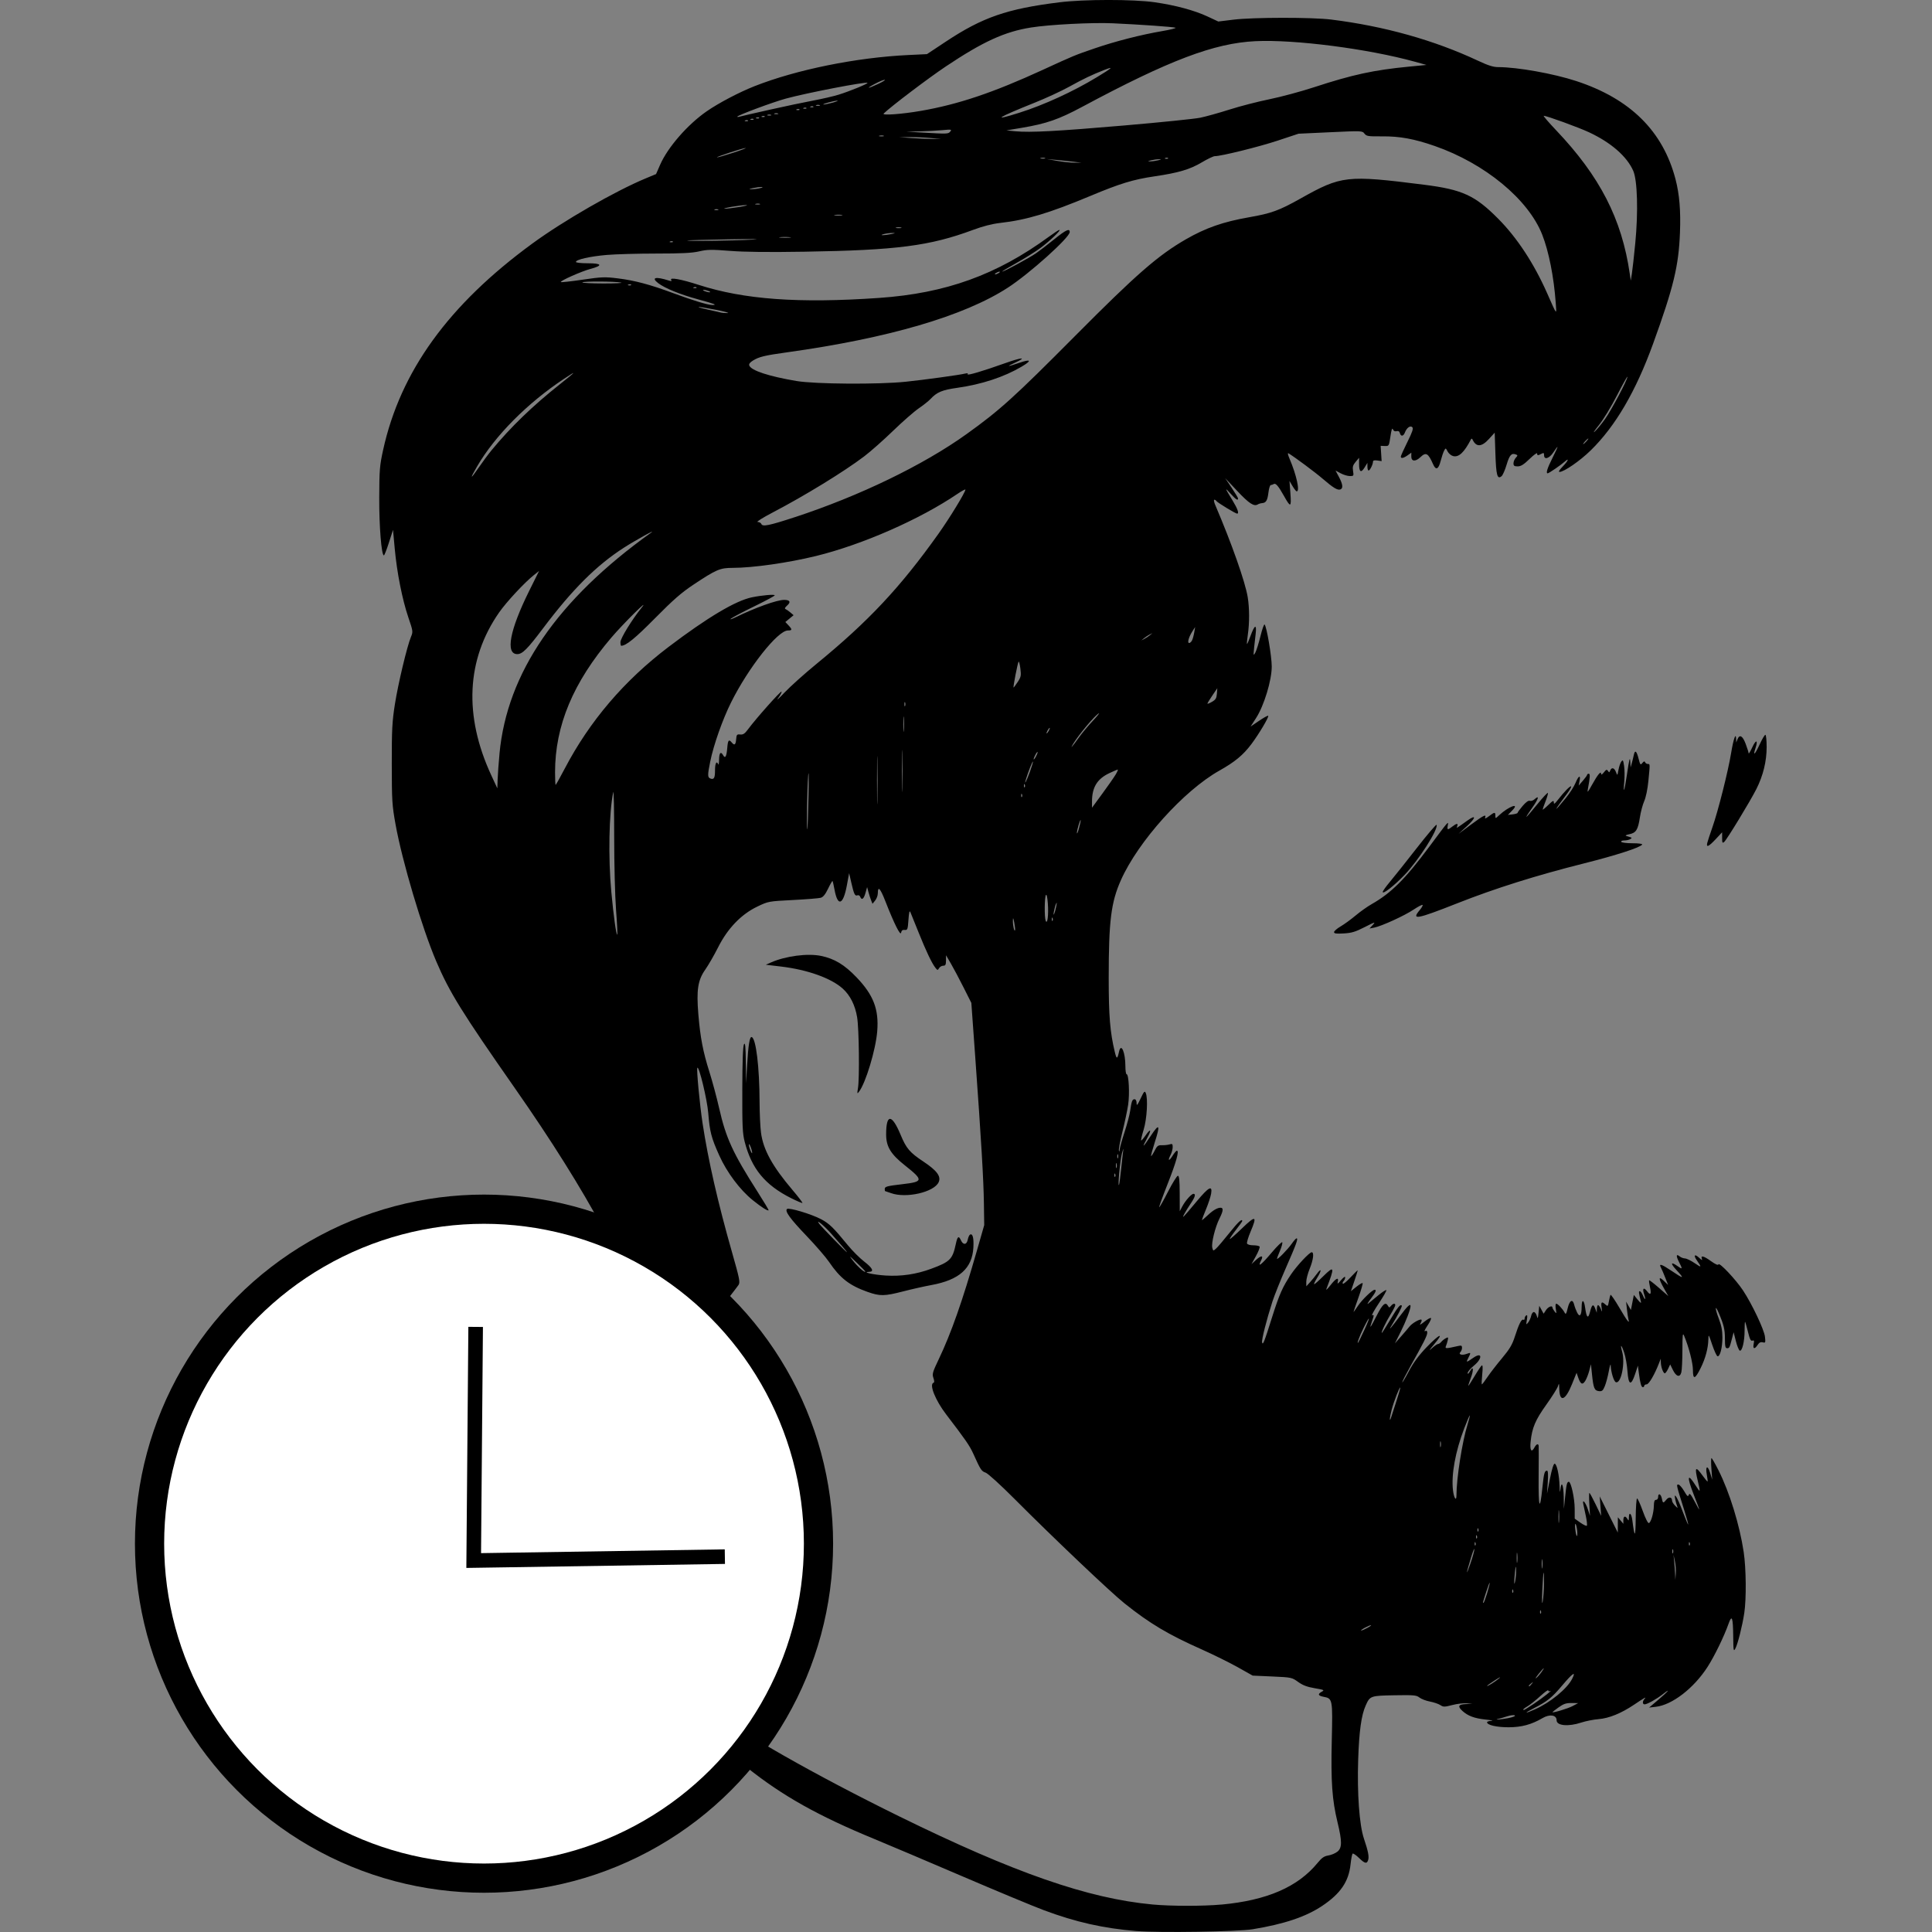
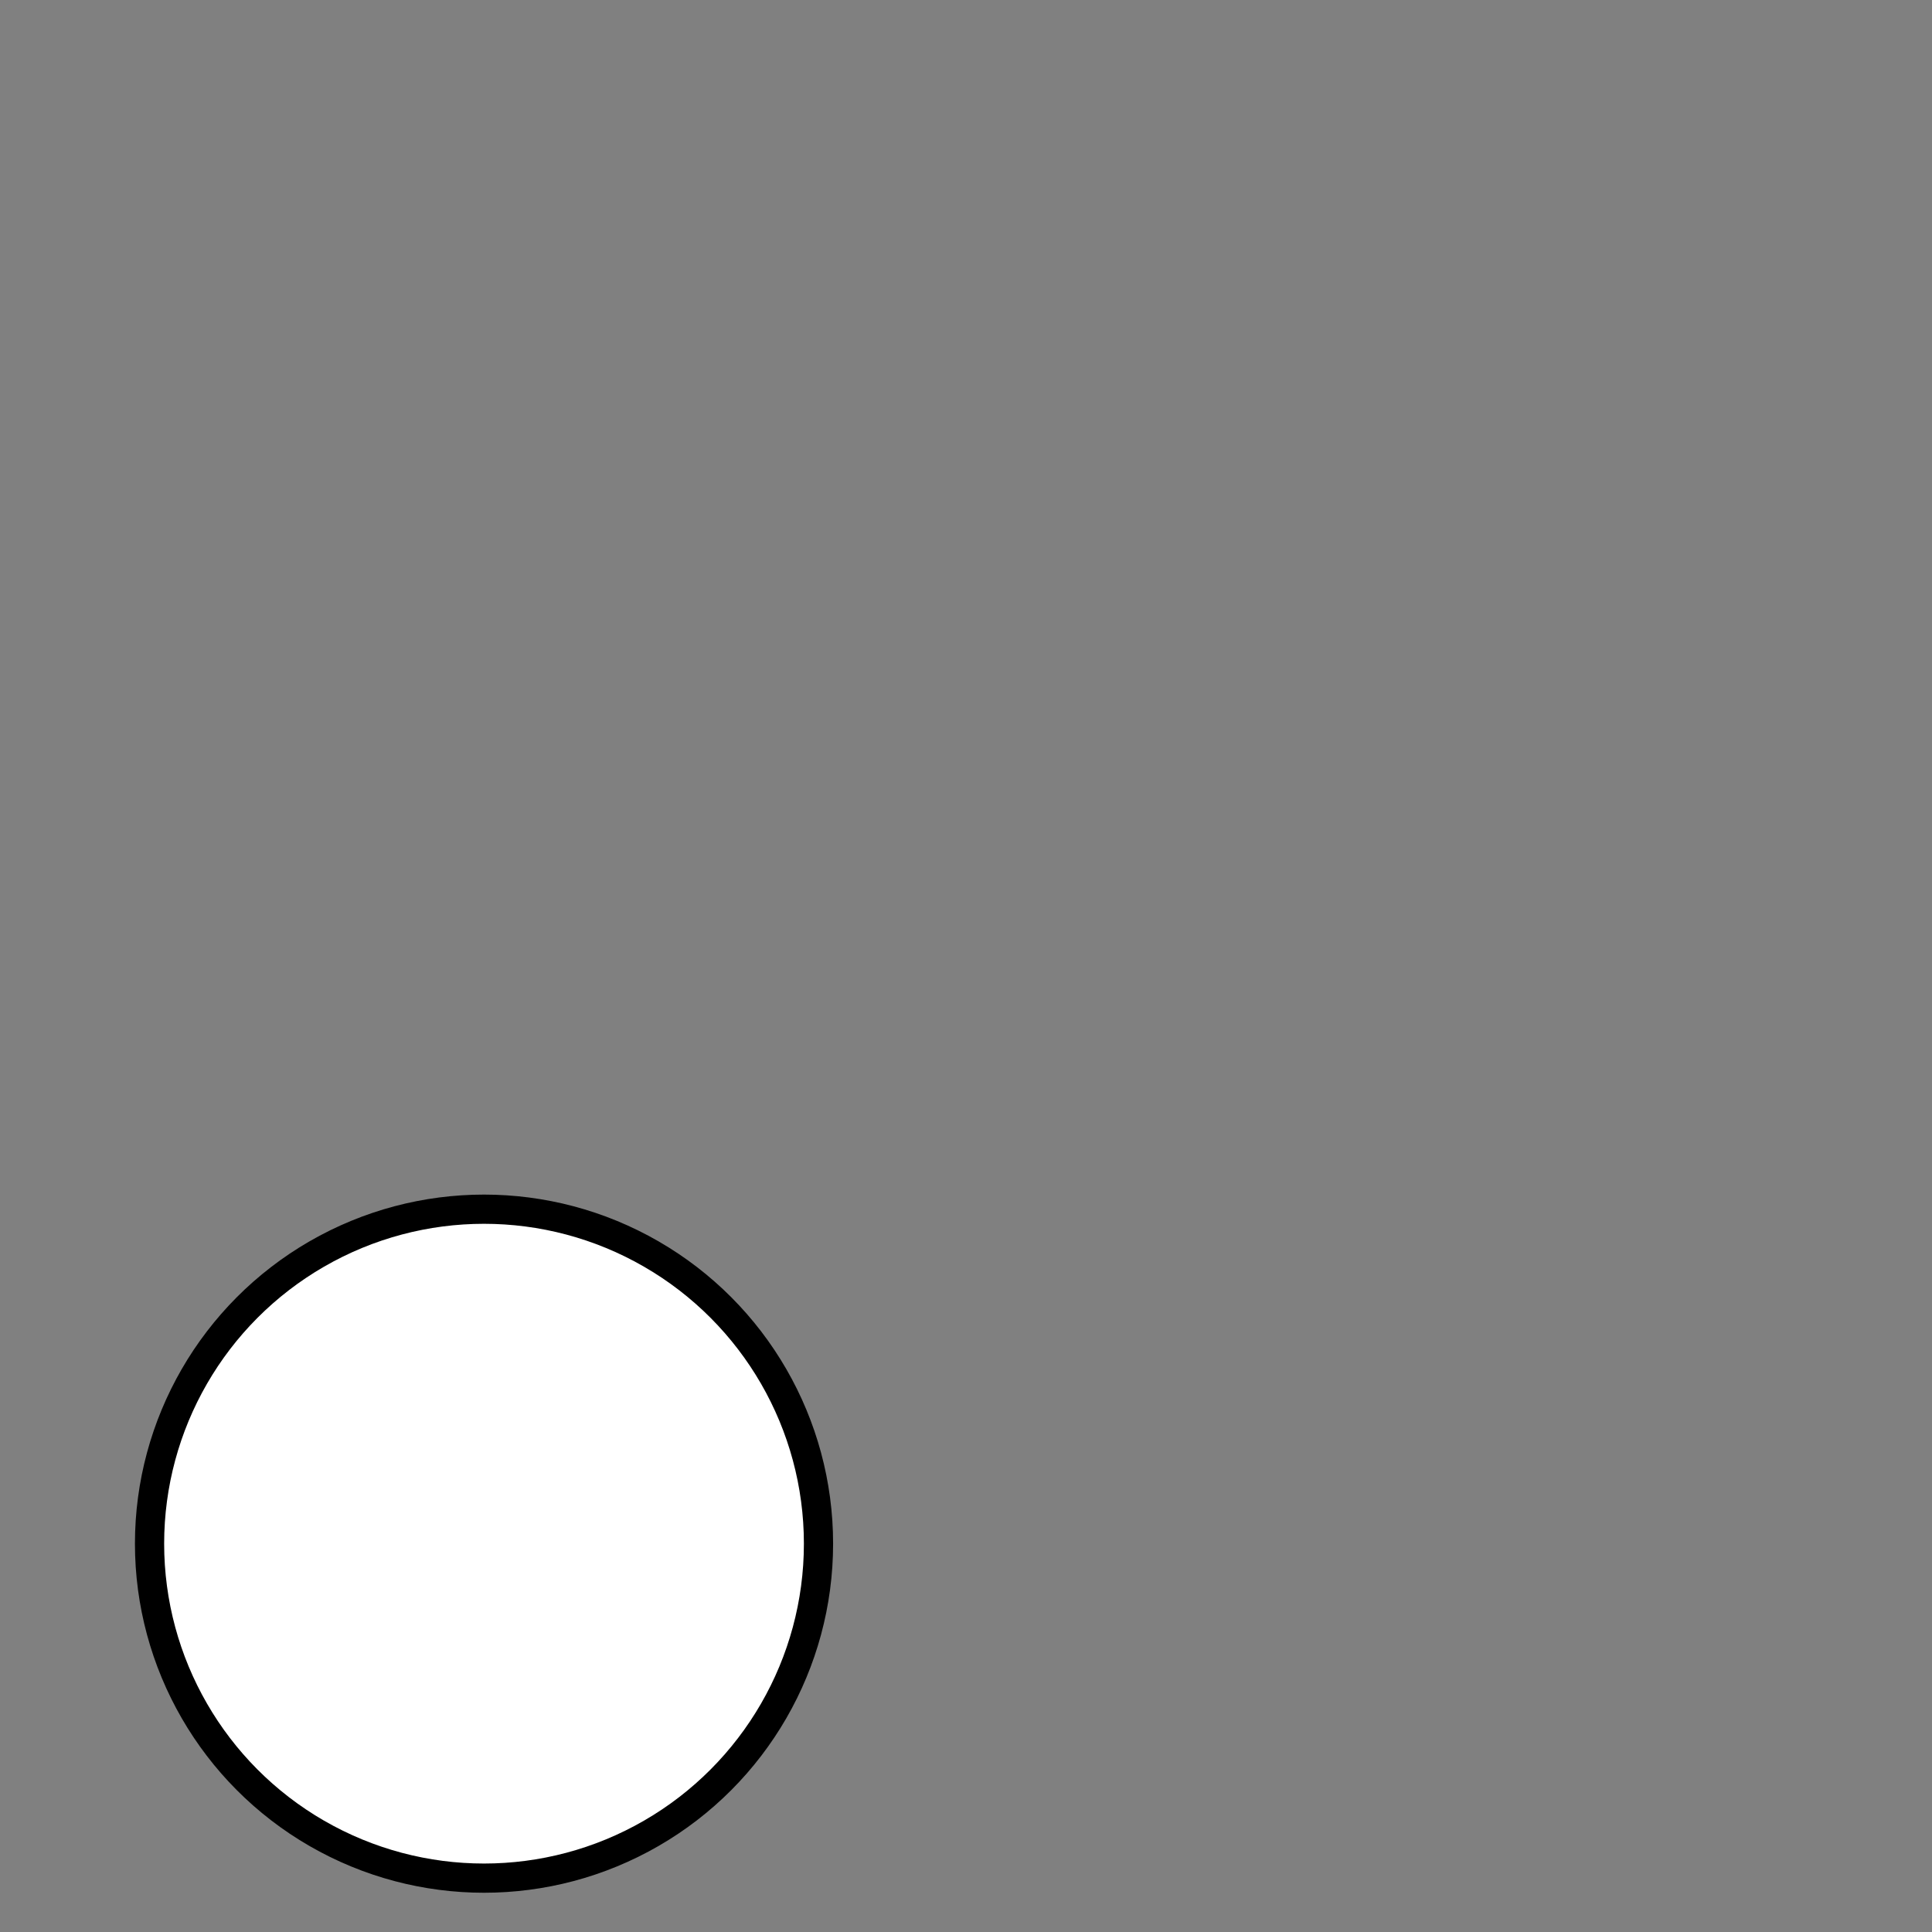
<svg xmlns="http://www.w3.org/2000/svg" width="210mm" height="210mm" version="1.1" viewBox="0 0 210 210">
  <rect x="0" y="0" width="210" height="210" fill="#808080" stroke="none" />
-   <path d="m123.55 209.9c-3.629-0.3-6.612-0.971-10.099-2.274-1.148-0.429-5.148-2.093-8.891-3.698s-7.995-3.409-9.45-4.007c-6.165-2.536-10.033-4.703-13.91-7.793-5.77-4.598-10.078-10.887-11.449-16.713l-0.27-1.148-0.528 0.921c-0.525 0.915-3.849 4.456-4.021 4.283-0.048-0.048 0.282-0.755 0.733-1.573 3.964-7.185 5.872-15.34 5.918-25.3 0.015-3.129-0.126-4.224-0.895-6.955-1.99-7.072-6.808-16.029-14.691-27.315-5.805-8.31-7.14-10.464-8.582-13.842-1.547-3.625-3.703-10.883-4.423-14.89-0.373-2.075-0.403-2.557-0.407-6.549-4e-3 -3.743 0.04-4.595 0.336-6.485 0.349-2.229 1.326-6.325 1.752-7.343 0.231-0.552 0.222-0.615-0.285-2.102-0.661-1.94-1.244-4.883-1.483-7.495l-0.186-2.03-0.444 1.388c-0.244 0.763-0.49 1.388-0.547 1.388-0.265 0-0.519-3.147-0.507-6.275 0.012-3.032 0.05-3.491 0.424-5.192 1.882-8.544 7.117-15.779 16.239-22.443 3.381-2.47 8.976-5.686 12.286-7.062l1.142-0.475 0.434-0.997c0.83-1.904 2.981-4.377 5.069-5.825 1.308-0.907 3.542-2.08 5.216-2.738 4.571-1.797 11.052-3.109 16.694-3.379l2.031-0.097 2.053-1.361c3.982-2.64 6.65-3.565 12.335-4.272 2.694-0.335 8.032-0.339 10.357-0.007 2.255 0.322 4.323 0.879 5.768 1.554l1.156 0.54 1.641-0.201c2.145-0.263 8.556-0.27 10.638-0.011 5.757 0.716 11.172 2.235 15.936 4.468 1.129 0.529 1.674 0.701 2.222 0.701 2.057 0 5.991 0.702 8.458 1.51 5.878 1.924 9.44 5.445 10.804 10.683 0.426 1.637 0.573 3.401 0.481 5.8-0.138 3.622-0.701 5.947-2.92 12.069-1.877 5.179-4.089 8.963-6.777 11.594-1.168 1.144-2.908 2.344-3.398 2.344-0.137 0-8e-3 -0.22 0.337-0.573 0.606-0.62 0.776-1.035 0.22-0.534-0.397 0.357-1.716 1.259-1.842 1.259-0.213 0-0.041-0.551 0.52-1.667 0.334-0.663 0.581-1.206 0.549-1.206-0.031 0-0.237 0.272-0.457 0.605-0.44 0.665-1.001 0.832-1.001 0.297 0-0.257-0.048-0.282-0.292-0.151-0.382 0.205-0.464 0.197-0.464-0.041 0-0.109-0.373 0.164-0.828 0.605-0.629 0.609-0.938 0.802-1.285 0.802-0.368 0-0.457-0.064-0.457-0.328 0-0.181 0.111-0.451 0.247-0.602 0.229-0.253 0.229-0.28 0-0.368-0.462-0.177-0.683 0.071-0.996 1.121-0.172 0.577-0.417 1.136-0.544 1.242-0.467 0.388-0.594-0.073-0.673-2.45l-0.076-2.278-0.634 0.697c-0.793 0.872-1.384 0.891-1.772 0.057-0.053-0.115-0.121-0.131-0.167-0.041-0.745 1.439-1.327 1.988-1.946 1.832-0.213-0.053-0.482-0.278-0.598-0.5-0.209-0.399-0.212-0.4-0.383-0.082-0.095 0.177-0.264 0.682-0.377 1.123-0.233 0.911-0.519 1.032-0.819 0.348-0.531-1.21-0.775-1.348-1.372-0.776-0.545 0.522-1.005 0.483-0.998-0.085l5e-3 -0.399-0.406 0.289c-0.445 0.317-0.738 0.372-0.738 0.14 0-0.082 0.321-0.795 0.713-1.585 0.546-1.1 0.672-1.477 0.536-1.613-0.219-0.219-0.609 0.062-0.807 0.582-0.16 0.42-0.442 0.452-0.544 0.062-0.05-0.192-0.168-0.26-0.362-0.21-0.187 0.049-0.326-0.023-0.399-0.207-0.076-0.192-0.161 0.055-0.266 0.777-0.154 1.047-0.16 1.058-0.609 1.04l-0.454-0.018 0.106 1.663-0.469-0.069c-0.316-0.046-0.469-6e-3 -0.469 0.125 0 0.292-0.333 0.964-0.478 0.964-0.07 0-0.127-0.187-0.128-0.416l-5.7e-4 -0.416-0.304 0.499c-0.387 0.634-0.602 0.502-0.602-0.368v-0.683l-0.372 0.442c-0.301 0.357-0.355 0.548-0.283 0.994 0.086 0.529 0.071 0.552-0.348 0.552-0.241 0-0.689-0.135-0.997-0.3l-0.559-0.3 0.372 0.7c0.421 0.792 0.472 1.231 0.157 1.352-0.302 0.116-0.767-0.163-1.913-1.149-0.827-0.712-3.027-2.349-3.729-2.776-0.113-0.068-0.067 0.167 0.116 0.592 0.746 1.741 1.144 3.543 0.781 3.543-0.067 0-0.272-0.255-0.456-0.567l-0.335-0.567 0.101 1.346c0.116 1.549 0.026 1.585-0.704 0.279-0.607-1.086-0.897-1.421-1.113-1.284-0.093 0.059-0.237 0.109-0.32 0.11-0.083 1e-3 -0.196 0.367-0.25 0.812-0.106 0.865-0.258 1.118-0.692 1.15-0.15 0.011-0.36 0.074-0.468 0.141-0.408 0.252-0.95-0.103-2.226-1.457l-1.318-1.399 0.701 1.038c0.385 0.571 0.701 1.098 0.701 1.172 0 0.267-0.23 0.121-0.8-0.509-0.674-0.745-0.661-0.693 0.177 0.683 0.582 0.957 0.764 1.472 0.518 1.472-0.168 0-2.139-1.199-2.24-1.363-0.051-0.082-0.157-0.149-0.236-0.149-0.079 0-0.035 0.255 0.098 0.567 1.784 4.17 3.264 8.368 3.532 10.022 0.195 1.204 0.201 2.779 0.014 4.072-0.078 0.537-0.12 0.998-0.094 1.024 0.026 0.026 0.196-0.361 0.377-0.859 0.46-1.262 0.695-1.354 0.565-0.221-0.285 2.492-0.284 2.441-0.044 2.027 0.12-0.208 0.373-1.01 0.562-1.782 0.189-0.772 0.394-1.35 0.456-1.285 0.227 0.24 0.772 3.442 0.775 4.56 5e-3 1.497-0.838 4.271-1.708 5.616l-0.592 0.917 0.919-0.624c0.506-0.343 0.954-0.59 0.997-0.547 0.109 0.109-1.006 1.984-1.836 3.088-0.891 1.185-1.784 1.923-3.481 2.877-3.859 2.17-8.824 7.694-10.695 11.901-1.073 2.411-1.325 4.44-1.325 10.64-1.3e-4 4.119 0.146 5.887 0.662 8.033 0.197 0.817 0.276 0.81 0.462-0.038 0.22-1.006 0.688 0.07 0.689 1.588 4.5e-4 0.478 0.061 0.869 0.134 0.869 0.237 0 0.344 2.147 0.165 3.326-0.095 0.624-0.374 1.942-0.62 2.93-0.247 0.988-0.419 1.907-0.383 2.041 0.043 0.159 0.071 0.125 0.083-0.098 0.01-0.188 0.246-1.039 0.524-1.89 0.279-0.851 0.555-1.888 0.613-2.304 0.151-1.069 0.231-1.285 0.478-1.285 0.134 0 0.219 0.159 0.224 0.416 6e-3 0.344 0.081 0.259 0.435-0.491 0.368-0.782 0.445-0.866 0.56-0.605 0.257 0.587 0.13 2.815-0.227 3.985-0.187 0.612-0.311 1.14-0.277 1.175 0.034 0.034 0.253-0.212 0.485-0.548 0.566-0.817 0.677-0.638 0.176 0.284-0.635 1.166-0.472 1.07 0.383-0.227 0.948-1.437 1.065-1.246 0.437 0.708-0.25 0.777-0.428 1.44-0.395 1.473 0.032 0.033 0.202-0.222 0.377-0.565 0.278-0.544 0.38-0.622 0.804-0.607 0.267 9e-3 0.639-0.031 0.826-0.089 0.294-0.091 0.34-0.051 0.34 0.297 0 0.222-0.107 0.61-0.238 0.863-0.339 0.656-0.163 0.703 0.233 0.062 0.183-0.295 0.39-0.537 0.461-0.537 0.275 0-0.069 1.232-1.006 3.609-0.537 1.361-0.949 2.502-0.916 2.536 0.033 0.033 0.462-0.722 0.952-1.679 0.49-0.957 0.976-1.741 1.08-1.742 0.141-9.9e-4 0.191 0.487 0.196 1.926l7e-3 1.928 0.28-0.529c0.331-0.624 0.986-1.361 1.211-1.361 0.274 0 0.173 0.355-0.303 1.058-0.253 0.374-0.567 0.885-0.696 1.134-0.299 0.575-0.175 0.449 1.37-1.399 1.293-1.546 1.699-1.762 1.549-0.821-0.051 0.318-0.298 1.076-0.549 1.684-0.251 0.608-0.456 1.145-0.456 1.192s0.255-0.158 0.567-0.457c0.62-0.593 1.098-0.88 1.464-0.88 0.331 0 0.295 0.347-0.122 1.177-0.467 0.929-0.9 2.689-0.78 3.168 0.093 0.37 0.1 0.372 0.41 0.095 0.174-0.155 0.818-0.911 1.432-1.68 0.974-1.219 1.413-1.627 1.413-1.31 0 0.049-0.306 0.478-0.68 0.954-0.374 0.476-0.68 0.925-0.68 0.997 0 0.072 0.592-0.443 1.316-1.143 1.513-1.465 1.693-1.403 0.956 0.329-0.257 0.604-0.433 1.188-0.391 1.297 0.045 0.118 0.32 0.198 0.677 0.198 0.33 0 0.641 0.065 0.69 0.145 0.049 0.08-0.128 0.539-0.395 1.021l-0.484 0.876 0.45-0.416c0.616-0.569 0.889-0.552 0.584 0.038-0.418 0.809 0.019 0.482 1.147-0.857 0.607-0.721 1.132-1.228 1.165-1.126 0.034 0.102-0.081 0.517-0.256 0.923-0.175 0.406-0.318 0.791-0.318 0.854 0 0.185 1.175-1.012 1.61-1.641 0.218-0.315 0.449-0.572 0.513-0.572 0.202 0-0.017 0.609-1.142 3.175-0.601 1.372-1.269 3.039-1.483 3.704-0.631 1.958-1.186 4.149-1.121 4.428 0.083 0.358 0.227-5e-3 1.096-2.765 0.768-2.439 1.149-3.298 2.056-4.635 0.649-0.958 1.995-2.396 2.241-2.396 0.276 0 0.177 0.815-0.217 1.785-0.208 0.512-0.376 1.153-0.374 1.425l5e-3 0.494 0.411-0.454c0.226-0.25 0.559-0.658 0.739-0.907 0.508-0.702 0.539-0.382 0.041 0.419-0.245 0.393-0.396 0.715-0.336 0.715 0.06 0 0.501-0.387 0.979-0.861 1.236-1.223 1.277-1.056 0.343 1.39-0.064 0.166 0.136-0.021 0.444-0.416 0.601-0.772 0.935-0.93 0.799-0.378-0.069 0.28-5e-3 0.247 0.36-0.183 0.267-0.314 0.445-0.432 0.445-0.295 0 0.126-0.081 0.309-0.179 0.408-0.098 0.098-0.132 0.226-0.075 0.282 0.057 0.057 0.443-0.265 0.858-0.716 0.415-0.451 0.755-0.78 0.756-0.732 4.5e-4 0.048-0.165 0.575-0.368 1.172l-0.369 1.085 0.596-0.479c0.328-0.263 0.632-0.442 0.676-0.398 0.044 0.044-0.16 0.753-0.453 1.575-0.294 0.822-0.534 1.523-0.534 1.558-3e-5 0.035 0.211-0.255 0.468-0.644 0.452-0.682 1.572-1.764 1.827-1.764 0.235 0 0.122 0.261-0.433 0.999-0.306 0.407-0.425 0.633-0.265 0.502 0.161-0.131 0.65-0.533 1.087-0.894 0.437-0.361 0.834-0.616 0.882-0.568 0.048 0.048-0.327 0.703-0.833 1.456s-0.819 1.33-0.694 1.282c0.201-0.077 0.201-0.015 1e-3 0.553-0.363 1.03-0.253 0.913 0.464-0.495 0.66-1.295 0.972-1.568 1.242-1.087 0.12 0.214 0.151 0.214 0.328 0 0.228-0.274 0.462-0.31 0.462-0.07 0 0.091-0.236 0.551-0.524 1.021-0.509 0.829-1.052 1.988-0.933 1.988 0.033 0 0.443-0.643 0.912-1.429 0.837-1.402 1.086-1.709 1.254-1.541 0.074 0.074-0.461 1.116-1.137 2.214-0.382 0.62 0.026 0.152 0.954-1.096 0.783-1.053 1.14-1.386 1.135-1.058-5e-3 0.357-0.504 1.661-1.059 2.77l-0.638 1.275 0.661-0.746c0.363-0.41 0.781-0.9 0.929-1.087 0.293-0.373 1.167-0.864 1.3-0.731 0.046 0.046-5e-3 0.223-0.112 0.395-0.136 0.217-8e-3 0.162 0.421-0.183 0.339-0.272 0.66-0.451 0.714-0.397 0.054 0.054-0.082 0.37-0.302 0.702-0.424 0.641-0.496 0.839-0.249 0.687 0.083-0.051 0.151 0.042 0.151 0.207 0 0.308-0.392 1.089-1.873 3.724-0.467 0.832-0.848 1.58-0.846 1.663 2e-3 0.083 0.325-0.456 0.718-1.197 0.506-0.954 1.069-1.717 1.924-2.609 1.412-1.472 1.984-1.691 0.817-0.314-0.514 0.606-0.611 0.769-0.272 0.454 0.291-0.27 0.602-0.491 0.692-0.491 0.09 0 0.251-0.106 0.358-0.235 0.107-0.129 0.329-0.307 0.493-0.394 0.263-0.141 0.289-0.118 0.221 0.197-0.042 0.196-0.131 0.486-0.197 0.645-0.127 0.304-0.025 0.304 1.329-3e-3 0.342-0.077 0.416-0.043 0.416 0.196 0 0.159-0.079 0.369-0.176 0.466-0.261 0.261 0.177 0.387 0.68 0.196 0.472-0.179 0.483-0.147 0.165 0.468-0.256 0.494-0.215 0.491 0.565-0.049 0.97-0.671 1.015 0.075 0.052 0.864-0.374 0.307-0.678 0.668-0.674 0.804 3e-3 0.15 0.104 0.069 0.258-0.207 0.378-0.681 0.419-0.131 0.06 0.811-0.162 0.427-0.271 0.776-0.241 0.776 0.03 0 0.338-0.478 0.685-1.061 0.347-0.584 0.698-1.103 0.78-1.154 0.097-0.06 0.112 0.286 0.041 0.986-0.059 0.593-0.077 1.078-0.039 1.078 0.038 0 0.31-0.357 0.604-0.794 0.294-0.437 1.005-1.357 1.581-2.045 0.836-1 1.117-1.471 1.396-2.344 0.434-1.359 0.736-1.96 0.924-1.844 0.08 0.049 0.145-0.013 0.145-0.137 0-0.125 0.077-0.275 0.172-0.333 0.123-0.076 0.144 0.06 0.072 0.482-0.095 0.557-0.087 0.573 0.14 0.286 0.132-0.166 0.278-0.49 0.325-0.718 0.047-0.229 0.177-0.416 0.29-0.416 0.113 0 0.257 0.187 0.321 0.416 0.102 0.367 0.124 0.328 0.192-0.34l0.077-0.756 0.238 0.43 0.238 0.43 0.257-0.392c0.24-0.366 0.703-0.543 0.703-0.269 0 0.067 0.104 0.254 0.23 0.416 0.215 0.273 0.224 0.255 0.134-0.274-0.054-0.32-0.034-0.567 0.046-0.567 0.167 0 0.693 0.559 0.91 0.966 0.128 0.241 0.181 0.165 0.338-0.491 0.206-0.859 0.543-1.032 0.704-0.361 0.055 0.229 0.199 0.613 0.321 0.854 0.281 0.557 0.487 0.293 0.49-0.627 3e-3 -0.87 0.253-0.815 0.376 0.083 0.155 1.126 0.332 1.27 0.541 0.439 0.204-0.812 0.355-0.89 0.572-0.295l0.152 0.416 0.012-0.416c7e-3 -0.229 0.067-0.416 0.134-0.416 0.067 0 0.199 0.187 0.293 0.416 0.162 0.394 0.167 0.386 0.088-0.151-0.091-0.618 0.01-0.697 0.42-0.325 0.25 0.226 0.274 0.204 0.372-0.34 0.058-0.32 0.138-0.639 0.178-0.709 0.04-0.07 0.475 0.559 0.966 1.399 0.856 1.462 1.145 1.833 0.983 1.261-0.041-0.146-0.116-0.639-0.166-1.096l-0.091-0.832 0.262 0.454 0.262 0.454 0.159-0.817 0.159-0.817 0.421 0.515c0.295 0.361 0.399 0.424 0.347 0.212-0.246-1.007-0.26-1.134-0.123-1.134 0.082 0 0.235 0.206 0.339 0.458 0.248 0.598 0.351 0.489 0.132-0.139-0.218-0.625-0.043-0.8 0.319-0.319 0.379 0.502 0.495 0.33 0.316-0.467-0.081-0.362-0.121-0.686-0.087-0.719 0.033-0.033 0.516 0.339 1.072 0.827l1.012 0.888-0.476-0.844c-0.608-1.078-0.612-1.384-0.011-0.81l0.465 0.444-0.321-0.816c-0.176-0.449-0.388-0.942-0.471-1.096-0.234-0.438 0.078-0.348 1.041 0.298 1.5 1.008 1.586 1 0.615-0.053-0.655-0.711-0.561-0.896 0.185-0.364 0.523 0.372 0.536 0.319 0.126-0.485-0.336-0.658-0.297-0.902 0.092-0.579 0.132 0.11 0.389 0.206 0.571 0.214 0.182 8e-3 0.664 0.245 1.072 0.526 0.738 0.508 0.76 0.471 0.2-0.338-0.385-0.556-0.214-0.709 0.277-0.247 0.281 0.264 0.358 0.291 0.286 0.101-0.157-0.408 0.198-0.316 1 0.261 0.482 0.346 0.752 0.461 0.804 0.34 0.102-0.239 1.894 1.668 2.669 2.84 0.974 1.473 2.294 4.259 2.38 5.024 0.073 0.648 0.057 0.689-0.239 0.612-0.226-0.059-0.387 0.022-0.555 0.279-0.328 0.5-0.543 0.454-0.434-0.094 0.073-0.366 0.046-0.439-0.136-0.369-0.177 0.068-0.286-0.151-0.489-0.98-0.144-0.587-0.284-1.067-0.311-1.067-0.027 0-0.05 0.436-0.05 0.969 0 1.153-0.263 2.25-0.519 2.167-0.099-0.032-0.291-0.496-0.426-1.03l-0.246-0.972-0.177 0.68c-0.266 1.019-0.285 1.058-0.536 1.058-0.185 0-0.232-0.207-0.232-1.039 0-0.995-0.124-1.508-0.675-2.795-0.422-0.986-0.42-0.502 3e-3 0.602 0.287 0.75 0.399 1.322 0.398 2.052-1.2e-4 1.12-0.265 2.133-0.535 2.048-0.096-0.03-0.356-0.595-0.578-1.255-0.389-1.159-0.403-1.178-0.416-0.569-0.019 0.956-0.316 2.063-0.833 3.106-0.614 1.239-0.843 1.298-0.843 0.215 0-0.758-0.45-2.51-0.952-3.702-0.162-0.385-0.188-0.178-0.192 1.543-3e-3 1.093-0.055 2.18-0.116 2.414-0.155 0.592-0.559 0.476-0.921-0.265l-0.291-0.595-0.228 0.482c-0.126 0.265-0.286 0.482-0.356 0.482-0.172 0-0.42-0.681-0.431-1.182l-9e-3 -0.406-0.18 0.466c-0.485 1.254-1.103 2.316-1.352 2.323-0.146 4e-3 -0.265 0.076-0.265 0.159s-0.067 0.151-0.148 0.151c-0.173 0-0.299-0.445-0.439-1.551l-0.101-0.793-0.299 0.907c-0.44 1.335-0.73 1.23-0.836-0.302-0.046-0.665-0.206-1.571-0.356-2.013-0.312-0.92-0.466-0.988-0.219-0.095 0.347 1.252-0.125 3.519-0.688 3.303-0.222-0.085-0.535-1.109-0.558-1.828-7e-3 -0.233-0.101 0.052-0.207 0.634-0.107 0.582-0.303 1.318-0.437 1.636-0.207 0.492-0.303 0.57-0.65 0.529-0.478-0.057-0.586-0.325-0.744-1.863l-0.109-1.058-0.19 0.723c-0.105 0.397-0.305 0.898-0.446 1.112-0.296 0.451-0.506 0.333-0.766-0.432l-0.161-0.474-0.5 1.242c-0.726 1.802-1.346 2.016-1.381 0.476-0.013-0.599-0.03-0.631-0.139-0.268-0.068 0.227-0.64 1.136-1.272 2.021-1.192 1.672-1.541 2.492-1.702 4.01-0.1 0.939 0.09 1.247 0.405 0.658 0.215-0.402 0.438-0.489 0.471-0.184 0.011 0.104 9e-3 1.618-6e-3 3.364-0.028 3.395 0.134 3.859 0.409 1.175 0.163-1.591 0.236-1.856 0.508-1.856 0.104 0 0.13 0.429 0.077 1.247l-0.081 1.247 0.32-1.625c0.2-1.013 0.39-1.625 0.506-1.625 0.235 0 0.506 1.239 0.539 2.464 0.017 0.636 0.044 0.755 0.085 0.371 0.111-1.058 0.343-0.574 0.364 0.756l0.02 1.323 0.132-1.285c0.144-1.408 0.206-1.663 0.403-1.663 0.241 0 0.634 1.796 0.638 2.908l3e-3 1.099 0.611 0.432c0.336 0.238 0.654 0.389 0.707 0.336 0.053-0.053 5e-3 -0.519-0.106-1.037-0.111-0.517-0.236-1.104-0.278-1.304-0.134-0.635 0.247-0.206 0.497 0.559l0.232 0.711-0.073-1.247c-0.04-0.686-0.037-1.247 7e-3 -1.247 0.044 0 0.35 0.561 0.68 1.247l0.6 1.247-0.16-2.117 1.965 3.931 5e-3 -0.832 5e-3 -0.832 0.595 0.714v-0.395c0-0.453 0.216-0.517 0.441-0.13 0.132 0.226 0.155 0.204 0.159-0.151 8e-3 -0.688 0.282-0.468 0.378 0.302 0.246 1.971 0.346 1.909 0.364-0.227 0.01-1.185 0.077-2.155 0.149-2.155 0.072 0 0.351 0.616 0.62 1.368 0.284 0.794 0.562 1.344 0.662 1.311 0.234-0.078 0.527-1.099 0.542-1.885 8e-3 -0.465 0.074-0.643 0.238-0.643 0.126 0 0.227-0.134 0.227-0.302 0-0.469 0.299-0.356 0.401 0.151 0.108 0.541 0.152 0.552 0.496 0.127 0.274-0.338 0.616-0.278 0.616 0.109 0 0.12 0.148 0.366 0.329 0.547 0.295 0.295 0.317 0.299 0.216 0.038-0.062-0.16-0.152-0.489-0.201-0.73-0.178-0.882 0.227-0.231 0.791 1.272 0.314 0.836 0.592 1.499 0.618 1.472s-0.155-0.692-0.403-1.479c-0.9-2.861-0.902-2.868-0.667-2.868 0.117 0 0.398 0.317 0.624 0.703 0.346 0.591 0.428 0.657 0.514 0.416 0.081-0.229 0.216-0.071 0.661 0.771 0.638 1.208 0.627 1.136-0.123-0.788-0.784-2.011-0.692-2.424 0.219-0.974 0.505 0.803 0.528 0.751 0.224-0.506-0.372-1.541-0.257-1.673 0.517-0.596 0.272 0.379 0.516 0.668 0.542 0.643 0.025-0.026-0.011-0.353-0.08-0.727-0.178-0.954 0.083-1.105 0.359-0.209l0.227 0.738-0.088-1.172c-0.048-0.644-0.045-1.172 8e-3 -1.172 0.053 0 0.398 0.602 0.768 1.337 1.201 2.392 2.291 5.929 2.732 8.869 0.266 1.77 0.298 5.074 0.065 6.624-0.212 1.412-0.709 3.387-0.976 3.877-0.19 0.35-0.211 0.231-0.227-1.277-0.022-2.15-0.139-2.472-0.515-1.407-0.481 1.365-1.528 3.514-2.279 4.679-1.498 2.322-3.846 4.129-5.624 4.33l-0.723 0.082 1.019-0.865c1.084-0.92 1.403-1.325 0.452-0.575-0.658 0.519-1.687 1.09-1.963 1.09-0.245 0-0.246-0.334-2e-3 -0.597 0.254-0.274-6e-3 -0.129-1.151 0.64-1.393 0.936-2.71 1.471-3.85 1.565-0.555 0.045-1.401 0.213-1.879 0.371-1.403 0.465-2.683 0.349-2.683-0.244 0-0.588-0.744-0.701-1.541-0.234-1.193 0.698-2.273 0.989-3.675 0.991-1.305 2e-3 -2.344-0.24-2.344-0.546 0-0.073 0.221-0.142 0.491-0.153 0.27-0.011-0.033-0.076-0.673-0.143-1.195-0.127-1.905-0.393-2.502-0.939-0.542-0.496-0.433-0.709 0.378-0.738l0.718-0.026-0.628-0.057c-0.345-0.031-1.049 0.052-1.564 0.186-0.854 0.221-0.969 0.222-1.301 4e-3 -0.2-0.131-0.71-0.304-1.131-0.384-0.422-0.08-0.932-0.275-1.133-0.434-0.33-0.26-0.597-0.284-2.709-0.248-2.622 0.045-2.672 0.063-3.141 1.121-0.472 1.064-0.708 2.765-0.811 5.838-0.124 3.7 0.124 7.141 0.622 8.618 0.462 1.37 0.578 1.963 0.458 2.34-0.139 0.438-0.364 0.382-1.012-0.251-0.314-0.306-0.619-0.509-0.678-0.449-0.059 0.059-0.159 0.587-0.222 1.173-0.199 1.864-1.096 3.175-3.077 4.5-1.776 1.188-4.127 1.979-7.561 2.543-1.615 0.266-10.155 0.398-12.611 0.195zm9.209-2.88c4.957-0.456 8.322-1.917 10.473-4.548 0.442-0.541 0.699-0.717 1.149-0.789 0.319-0.051 0.76-0.234 0.98-0.408 0.523-0.411 0.528-1.109 0.023-3.194-0.592-2.445-0.73-4.407-0.626-8.899 0.104-4.485 0.09-4.564-0.883-4.746-0.614-0.115-0.678-0.3-0.193-0.561 0.307-0.165 0.232-0.202-0.776-0.372-0.826-0.14-1.296-0.318-1.807-0.685-0.681-0.489-0.721-0.497-2.815-0.591l-2.124-0.095-1.628-0.915c-0.896-0.503-2.665-1.376-3.931-1.94-3.643-1.622-5.627-2.805-8.357-4.984-1.513-1.208-7.726-7.106-11.936-11.331-1.557-1.563-2.914-2.798-3.175-2.891-0.461-0.164-0.539-0.283-1.354-2.085-0.382-0.845-0.845-1.514-2.942-4.254-1.167-1.524-1.863-3.265-1.372-3.429 0.106-0.035 0.103-0.204-9e-3 -0.526-0.149-0.427-0.092-0.627 0.583-2.04 1.341-2.806 2.574-6.314 4.142-11.785l0.798-2.784-0.033-2.344c-0.036-2.591-0.29-6.883-0.937-15.857l-0.429-5.954-0.846-1.682c-0.465-0.925-1.084-2.09-1.375-2.589l-0.529-0.907-5e-3 0.567c-4e-3 0.46-0.06 0.567-0.299 0.567-0.162 0-0.366 0.119-0.453 0.265-0.149 0.248-0.173 0.246-0.398-0.038-0.387-0.49-1.028-1.836-1.835-3.856-0.416-1.04-0.814-2.026-0.886-2.192-0.095-0.219-0.153 0.011-0.21 0.832-0.074 1.054-0.103 1.132-0.41 1.1-0.237-0.025-0.347 0.061-0.389 0.302-0.069 0.392-0.758-0.985-1.702-3.4-0.565-1.445-0.829-1.726-0.829-0.883 0 0.235-0.13 0.588-0.289 0.784l-0.289 0.356-0.151-0.378c-0.083-0.208-0.215-0.616-0.292-0.907l-0.141-0.529-0.181 0.643c-0.186 0.661-0.413 0.822-0.572 0.407-0.05-0.13-0.181-0.201-0.293-0.158-0.277 0.106-0.381-0.103-0.665-1.339l-0.245-1.065-0.251 1.35c-0.393 2.118-0.99 2.324-1.333 0.46-0.091-0.497-0.191-0.928-0.221-0.959-0.03-0.031-0.246 0.342-0.48 0.829-0.299 0.623-0.536 0.917-0.8 0.993-0.207 0.059-1.571 0.169-3.033 0.244-2.643 0.136-2.663 0.14-3.856 0.71-1.758 0.841-3.23 2.37-4.269 4.435-0.428 0.849-1.054 1.937-1.393 2.417-0.808 1.146-0.973 2.211-0.753 4.859 0.211 2.53 0.505 4.064 1.202 6.266 0.319 1.008 0.797 2.785 1.061 3.949 0.736 3.237 1.481 4.859 4.169 9.072 0.69 1.081 1.232 1.988 1.204 2.016-0.097 0.098-0.769-0.33-1.716-1.092-1.391-1.119-2.814-3.017-3.644-4.86-0.867-1.924-1.037-2.579-1.201-4.624-0.117-1.46-0.994-5.103-1.182-4.914-0.11 0.11 0.251 3.968 0.566 6.037 0.609 4.003 1.669 8.647 3.196 14.001 0.826 2.896 0.901 3.271 0.714 3.567-0.115 0.182-1.53 2.005-3.143 4.05l-2.933 3.72-0.054 2.087c-0.184 7.151-1.036 13.176-2.775 19.611-0.332 1.23-0.604 2.554-0.604 2.944 0 0.743 0.317 1.38 0.686 1.38 0.118 0 0.257 0.187 0.308 0.416 0.267 1.194 0.753 2.809 1.151 3.818 1.082 2.747 3.878 7.409 5.113 8.525 2.123 1.918 10.577 6.725 19.732 11.22 12.504 6.139 20.493 8.918 27.518 9.572 2.001 0.186 5.499 0.189 7.484 6e-3zm-38.465-66.598c-1.969-0.7-2.978-1.485-4.174-3.248-0.352-0.519-1.448-1.788-2.436-2.82-1.806-1.889-2.392-2.692-2.143-2.941 0.188-0.188 2.656 0.55 3.71 1.11 0.889 0.472 1.323 0.894 2.907 2.828 0.497 0.607 1.296 1.406 1.777 1.775 0.917 0.706 1.105 1.101 0.533 1.117-0.851 0.024 0.484 0.321 1.808 0.402 1.698 0.104 3.316-0.136 4.939-0.735 2.057-0.759 2.319-1.021 2.675-2.68 0.186-0.867 0.314-0.956 0.568-0.399 0.238 0.523 0.619 0.482 0.731-0.079 0.05-0.251 0.158-0.498 0.24-0.549 0.292-0.18 0.432 0.341 0.374 1.39-0.125 2.275-1.53 3.531-4.569 4.087-0.748 0.137-2.123 0.446-3.054 0.686-2.045 0.528-2.536 0.535-3.885 0.055zm-0.242-2.231c0-0.023-0.42-0.449-0.933-0.945-0.816-0.789-0.871-0.822-0.443-0.262 0.537 0.702 1.376 1.438 1.376 1.208zm-2.43-2.641c-0.273-0.312-0.841-0.961-1.263-1.443-0.775-0.884-1.782-1.716-1.306-1.078 0.262 0.351 2.928 3.088 3.008 3.088 0.031 0-0.167-0.255-0.439-0.567zm-5.634-5.317c-2.832-1.423-4.295-3.201-5.046-6.136-0.233-0.911-0.269-1.7-0.257-5.679 0.01-3.125 0.069-4.716 0.184-4.914 0.132-0.228 0.177 0.211 0.199 1.975l0.029 2.268 0.108-1.89c0.13-2.273 0.28-3.206 0.503-3.132 0.468 0.156 0.842 3.249 0.855 7.063 4e-3 1.206 0.073 2.699 0.153 3.318 0.241 1.856 1.231 3.658 3.436 6.253 0.622 0.732 1.102 1.36 1.066 1.395-0.036 0.035-0.589-0.199-1.23-0.521zm-4.351-5.439c-0.093-0.267-0.196-0.459-0.228-0.427-0.032 0.032 0.017 0.277 0.111 0.545 0.093 0.267 0.196 0.459 0.228 0.427 0.032-0.032-0.017-0.277-0.111-0.545zm15.212 4.893c-0.333-0.12-0.622-0.219-0.643-0.22-0.021-1e-3 -0.038-0.1-0.038-0.219 0-0.275 0.21-0.333 1.958-0.537 2.249-0.263 2.267-0.428 0.221-2.049-1.526-1.209-2.024-2.03-2.027-3.339-5e-3 -2.288 0.618-2.273 1.579 0.038 0.613 1.473 0.984 1.908 2.472 2.897 1.474 0.979 1.943 1.614 1.658 2.24-0.495 1.087-3.532 1.784-5.182 1.189zm-3.591-11.411c0.178-1.07 0.115-6.458-0.091-7.701-0.216-1.311-0.755-2.387-1.559-3.113-1.261-1.139-3.83-2.059-6.704-2.402l-1.663-0.198 0.566-0.25c1.585-0.699 3.983-1.012 5.439-0.709 1.465 0.305 2.532 0.948 3.853 2.324 1.847 1.924 2.446 3.489 2.251 5.879-0.165 2.014-1.254 5.619-1.984 6.563-0.201 0.26-0.211 0.223-0.109-0.394zm70.708 68.47c0.497-0.1 0.789-0.222 0.685-0.286-0.1-0.062-0.461-0.021-0.804 0.09-0.342 0.111-0.758 0.232-0.924 0.269-0.698 0.155 0.236 0.09 1.043-0.072zm2.88-0.95c1.655-0.732 3.472-2.219 4.031-3.299 0.475-0.918 0.075-0.656-1.064 0.696-1.124 1.335-1.642 1.75-3.11 2.496-1.093 0.555-1.01 0.617 0.143 0.107zm4.091-0.355 0.605-0.322-0.731-7e-3c-0.586-5e-3 -0.863 0.088-1.399 0.473-0.367 0.264-0.667 0.496-0.667 0.516 0 0.117 1.685-0.39 2.192-0.66zm-4.191-0.26c0.937-0.628 2.17-1.601 1.734-1.368-0.104 0.056-0.189 0.022-0.189-0.074 0-0.096-0.391 0.183-0.869 0.622-0.478 0.438-1.091 0.928-1.361 1.089-0.46 0.273-0.599 0.413-0.411 0.413 0.044 0 0.538-0.307 1.096-0.681zm-3.783-2.762c0.227-0.193 0.022-0.1-0.456 0.207-0.478 0.307-0.869 0.586-0.869 0.621 0 0.101 0.876-0.446 1.325-0.827zm3.532 0.608c0.188-0.24 0.183-0.245-0.057-0.057-0.252 0.198-0.332 0.322-0.208 0.322 0.031 0 0.15-0.119 0.265-0.265zm1.056-1.272c0.465-0.652 0.251-0.512-0.326 0.213-0.281 0.353-0.391 0.547-0.245 0.429 0.146-0.117 0.403-0.407 0.571-0.643zm-18.917-4.814c0.291-0.159 0.461-0.29 0.378-0.29-0.083 0-0.389 0.13-0.68 0.29s-0.461 0.29-0.378 0.29c0.083 0 0.389-0.13 0.68-0.29zm18.852-1.843c-0.048-0.121-0.084-0.085-0.091 0.091-7e-3 0.159 0.029 0.249 0.079 0.198 0.05-0.05 0.056-0.181 0.012-0.29zm0.339-2.983c0.016-1.862-0.087-1.439-0.182 0.743-0.053 1.218-0.037 1.648 0.044 1.21 0.07-0.374 0.132-1.253 0.138-1.953zm-6.194 1.105c0.17-0.549 0.303-1.077 0.296-1.172-7e-3 -0.095-0.176 0.337-0.375 0.961-0.41 1.28-0.392 1.21-0.299 1.21 0.038 0 0.208-0.449 0.378-0.999zm2.831-0.39c-0.048-0.121-0.084-0.085-0.091 0.091-7e-3 0.159 0.029 0.249 0.079 0.198 0.05-0.05 0.056-0.181 0.012-0.29zm0.332-1.925c0.027-1.004-0.081-0.685-0.174 0.517-0.05 0.642-0.035 0.88 0.037 0.605 0.066-0.249 0.127-0.754 0.137-1.121zm17.261-1.222-0.15-0.68 0.072 0.739c0.04 0.407 0.084 1.019 0.099 1.361l0.027 0.621 0.051-0.68c0.028-0.374-0.017-0.987-0.099-1.361zm-21.794-1.285c-1e-3 -0.166-0.167 0.242-0.369 0.907-0.544 1.79-0.583 2.147-0.075 0.68 0.245-0.707 0.444-1.421 0.443-1.588zm7.38 1.172c-0.035-0.229-0.063-0.042-0.063 0.416 0 0.457 0.028 0.644 0.063 0.416 0.035-0.229 0.035-0.603 0-0.832zm-2.72-0.678c-0.034-0.272-0.062-0.086-0.063 0.413-9.9e-4 0.499 0.027 0.721 0.061 0.494 0.035-0.227 0.035-0.635 2e-3 -0.907zm16.925-0.456c-0.042-0.104-0.076-0.019-0.076 0.189s0.034 0.293 0.076 0.189c0.042-0.104 0.042-0.274 0-0.378zm-21.467-0.747c-0.048-0.121-0.084-0.085-0.091 0.091-7e-3 0.159 0.029 0.249 0.079 0.198 0.05-0.05 0.056-0.181 0.012-0.29zm23.285 0c-0.048-0.121-0.084-0.085-0.091 0.091-7e-3 0.159 0.029 0.249 0.079 0.198 0.05-0.05 0.056-0.181 0.012-0.29zm-23.133-0.756c-0.048-0.121-0.084-0.085-0.091 0.091-7e-3 0.159 0.029 0.249 0.079 0.198 0.05-0.05 0.056-0.181 0.012-0.29zm10.863-0.834c-0.15-0.799-0.271-0.484-0.138 0.357 0.064 0.403 0.143 0.606 0.177 0.452s0.016-0.518-0.039-0.809zm-10.712 0.078c-0.048-0.121-0.084-0.085-0.091 0.091-7e-3 0.159 0.029 0.249 0.079 0.198 0.05-0.05 0.056-0.181 0.012-0.29zm8.776-1.899c-0.033-0.312-0.059-0.057-0.059 0.567 0 0.624 0.027 0.879 0.059 0.567 0.033-0.312 0.033-0.822 0-1.134zm-11.147-1.739c3e-3 -1.865 0.622-5.826 1.203-7.692 0.163-0.523 0.274-0.973 0.248-0.999-0.026-0.026-0.299 0.607-0.605 1.407-0.964 2.518-1.421 5.025-1.225 6.717 0.101 0.866 0.377 1.281 0.379 0.567zm-1.711-5.821c-0.038-0.146-0.069-0.026-0.069 0.265 0 0.291 0.031 0.41 0.069 0.265 0.038-0.146 0.038-0.384 0-0.529zm-4.771-4.567c0.231-0.703 0.398-1.301 0.371-1.328-0.079-0.079-0.685 1.488-0.926 2.391-0.25 0.941-0.274 1.543-0.029 0.745 0.089-0.291 0.352-1.105 0.583-1.808zm-3.506-7.642c0.687-1.49 0.598-1.607-0.116-0.151-0.432 0.882-0.752 1.74-0.591 1.588 0.044-0.042 0.362-0.688 0.707-1.436zm-26.457-17.463c0.089-0.873 0.193-1.792 0.23-2.041 0.037-0.249-0.03-0.079-0.15 0.378-0.198 0.758-0.473 3.756-0.312 3.402 0.038-0.083 0.142-0.866 0.231-1.739zm-0.648 0.576c-0.048-0.121-0.084-0.085-0.091 0.091-7e-3 0.159 0.029 0.249 0.079 0.198 0.05-0.05 0.056-0.181 0.012-0.29zm0.153-1.141c-0.038-0.147-0.072-0.063-0.075 0.186-3e-3 0.249 0.028 0.37 0.07 0.267 0.041-0.102 0.044-0.306 6e-3 -0.454zm0.147-0.986c-0.042-0.104-0.076-0.019-0.076 0.189 0 0.208 0.034 0.293 0.076 0.189 0.042-0.104 0.042-0.274 0-0.378zm-54.556-26.599c-0.113-1.479-0.201-4.944-0.202-7.954-4.5e-4 -2.934-0.047-5.111-0.103-4.838-0.464 2.253-0.557 7.108-0.207 10.853 0.244 2.615 0.539 4.735 0.644 4.63 0.038-0.038-0.021-1.248-0.132-2.69zm43.283 1.386c-0.107-0.543-0.137-0.589-0.148-0.227-0.016 0.502 0.158 1.286 0.234 1.054 0.027-0.081-0.012-0.453-0.086-0.828zm3.652-2.078c-0.052-0.685-0.133-1.04-0.211-0.918-0.154 0.243-0.173 2.41-0.024 2.795 0.186 0.483 0.328-0.648 0.235-1.877zm0.518 1.596c-0.048-0.121-0.084-0.085-0.091 0.091-7e-3 0.159 0.029 0.249 0.079 0.198 0.05-0.05 0.056-0.181 0.012-0.29zm0.407-1.332c0.066-0.363 0.054-0.434-0.036-0.227-0.073 0.166-0.175 0.541-0.228 0.832-0.066 0.363-0.054 0.434 0.036 0.227 0.073-0.166 0.175-0.541 0.228-0.832zm2.646-9.299c-0.022-0.256-0.412 1.039-0.41 1.361 1e-3 0.166 0.097-0.038 0.212-0.454 0.116-0.416 0.205-0.824 0.197-0.907zm-29.584-2.646c0.043-2.066 0.027-2.984-0.039-2.192-0.116 1.409-0.186 5.92-0.09 5.809 0.03-0.035 0.088-1.662 0.128-3.616zm7.49-3.809c-0.025-1.19-0.047-0.259-0.047 2.07-6.9e-5 2.329 0.021 3.302 0.046 2.164 0.026-1.138 0.026-3.043 1.41e-4 -4.234zm25.876 1.503c0.189-0.312 0.3-0.567 0.247-0.567-0.053 0-0.464 0.174-0.913 0.386-1.327 0.628-1.885 1.54-1.887 3.086l-1e-3 0.674 1.105-1.506c0.608-0.828 1.26-1.761 1.449-2.073zm-23.155-2.268c-0.026-1.019-0.048-0.185-0.048 1.852 0 2.037 0.021 2.871 0.048 1.852 0.026-1.019 0.026-2.686 0-3.704zm12.993 4.394c-0.048-0.121-0.084-0.085-0.091 0.091-7e-3 0.159 0.029 0.249 0.079 0.198 0.05-0.05 0.056-0.181 0.012-0.29zm-56.794-4.432c0.822-8.769 6.276-16.717 16.472-24.009 0.694-0.497-1.722 0.839-2.96 1.636-2.984 1.921-5.595 4.527-8.784 8.765-1.69 2.245-2.241 2.797-2.794 2.797-1.315 0-0.823-2.609 1.295-6.877l1.072-2.161-0.553 0.438c-1.024 0.811-2.994 2.928-3.794 4.078-3.555 5.108-3.848 11.22-0.847 17.691l0.658 1.42 0.033-0.982c0.018-0.54 0.109-1.799 0.203-2.796zm57.096 3.374c-0.048-0.121-0.084-0.085-0.091 0.091-7e-3 0.159 0.029 0.249 0.079 0.198 0.05-0.05 0.056-0.181 0.012-0.29zm-50.001-1.748c2.705-5.163 6.46-9.563 11.278-13.217 4.229-3.206 7.291-5.029 9.059-5.394 1.102-0.227 2.496-0.348 2.487-0.215-5e-3 0.063-1.008 0.602-2.23 1.198-1.222 0.596-2.358 1.194-2.525 1.329-0.166 0.135 0.046 0.076 0.472-0.131 2.197-1.07 4.509-1.899 5.303-1.902 0.634-2e-3 0.758 0.236 0.323 0.617-0.239 0.209-0.292 0.333-0.165 0.386 0.103 0.043 0.341 0.209 0.529 0.369l0.342 0.291-0.896 0.742 0.335 0.356c0.433 0.461 0.422 0.564-0.061 0.564-1.103 0-4.294 4.042-6.176 7.823-0.928 1.865-1.895 4.606-2.263 6.421-0.297 1.461-0.296 1.728 4e-3 1.843 0.403 0.155 0.516-0.042 0.516-0.9 0-0.763 0.175-1.077 0.353-0.634 0.042 0.104 0.082-0.134 0.088-0.529 0.012-0.739 0.188-0.918 0.447-0.455 0.22 0.394 0.364 0.135 0.441-0.793 0.072-0.866 0.168-0.986 0.485-0.605 0.3 0.361 0.432 0.268 0.482-0.34 0.043-0.513 0.085-0.563 0.447-0.526 0.315 0.032 0.494-0.087 0.843-0.561 0.842-1.145 3.595-4.239 3.644-4.095 0.027 0.08-0.142 0.402-0.375 0.716s0.084 0.034 0.706-0.623c0.621-0.657 2.185-2.059 3.475-3.115 5.654-4.628 9.095-8.3 13.252-14.14 1.208-1.697 2.928-4.516 2.928-4.797 0-0.069-0.391 0.141-0.869 0.465-4.098 2.778-10.338 5.517-15.384 6.753-3.017 0.739-6.845 1.283-9.039 1.286-1.386 2e-3 -1.78 0.17-4.287 1.837-1.289 0.857-2.185 1.64-4.157 3.635-2.172 2.197-3.154 2.997-3.681 2.997-0.044 0-0.081-0.177-0.081-0.393 0-0.412 1.26-2.462 2.314-3.765 0.96-1.187-1.985 1.727-3.286 3.251-4.168 4.883-6.134 9.584-6.134 14.665 0 0.749 0.028 1.362 0.063 1.362 0.035 0 0.482-0.799 0.994-1.777zm50.56 0.344c0.21-0.578 0.357-1.075 0.328-1.105-0.052-0.052-0.532 1.162-0.763 1.933-0.224 0.745 0.062 0.202 0.436-0.828zm0.838-2.12c0-0.083-0.097 0.019-0.216 0.227-0.119 0.208-0.216 0.446-0.216 0.529 0 0.083 0.097-0.019 0.216-0.227 0.119-0.208 0.216-0.446 0.216-0.529zm4.478-1.588c0.324-0.457 0.999-1.267 1.5-1.8 0.502-0.532 0.8-0.907 0.664-0.832-0.433 0.239-2.155 2.289-2.781 3.312-0.4 0.653-0.069 0.289 0.616-0.68zm-19.023-2.159c-0.032-0.351-0.057-0.026-0.057 0.723 4.6e-4 0.748 0.026 1.036 0.058 0.638s0.031-1.01-9.99e-4 -1.361zm15.765 1.403c0.089-0.166 0.128-0.302 0.086-0.302-0.042 0-0.148 0.136-0.237 0.302-0.089 0.166-0.128 0.302-0.086 0.302 0.042 0 0.148-0.136 0.237-0.302zm-15.625-3.062c-0.042-0.104-0.076-0.019-0.076 0.189s0.034 0.293 0.076 0.189 0.042-0.274 0-0.378zm33.889-0.952 0.045-0.597-0.536 0.788c-0.295 0.433-0.536 0.831-0.536 0.883 0 0.052 0.221-0.033 0.491-0.19 0.405-0.235 0.499-0.391 0.536-0.883zm-21.651-1.274c0.356-0.539 0.387-0.69 0.292-1.449-0.058-0.466-0.145-0.809-0.192-0.762-0.097 0.097-0.626 2.812-0.548 2.812 0.028 0 0.229-0.271 0.448-0.601zm18.941-4.504c0.079-0.147 0.189-0.538 0.245-0.869l0.102-0.602-0.312 0.49c-0.387 0.607-0.562 1.249-0.341 1.249 0.089 0 0.227-0.12 0.305-0.267zm-4.593-0.561 0.302-0.246-0.302 0.148c-0.166 0.082-0.438 0.259-0.605 0.395l-0.302 0.246 0.302-0.148c0.166-0.082 0.438-0.259 0.605-0.395zm-38.556-12.854c7.02-2.304 13.94-5.652 18.637-9.018 3.628-2.6 5.185-4.008 11.83-10.697 6.633-6.677 9.003-8.744 12.02-10.482 2.157-1.243 4.051-1.904 6.87-2.398 2.434-0.426 3.265-0.729 5.604-2.042 4.443-2.494 5.006-2.557 13.414-1.495 4.163 0.526 5.538 1.155 8.056 3.69 2.059 2.072 3.895 4.867 5.33 8.115 1.093 2.473 1.029 2.401 0.93 1.042-0.205-2.827-0.755-5.602-1.47-7.42-1.514-3.847-6.235-7.74-11.686-9.638-2.23-0.776-3.801-1.063-5.729-1.047-1.511 0.013-1.685-0.014-1.907-0.298-0.24-0.308-0.29-0.31-3.704-0.151l-3.461 0.161-2.268 0.752c-2.054 0.681-6.135 1.69-6.836 1.69-0.154 0-0.795 0.306-1.424 0.681-1.28 0.762-2.528 1.13-5.124 1.512-2.321 0.342-3.734 0.773-6.99 2.135-4.455 1.863-6.928 2.605-9.75 2.925-0.91 0.103-1.889 0.353-3.001 0.766-4.678 1.738-8.269 2.203-18.292 2.365-3.938 0.064-6.497 0.036-8.102-0.089-2.036-0.159-2.481-0.152-3.363 0.053-0.771 0.179-1.9 0.236-4.674 0.237-2.011 7.42e-4 -4.44 0.07-5.396 0.153-1.809 0.158-3.326 0.503-3.326 0.757 0 0.084 0.558 0.147 1.298 0.147 1.55 0 1.662 0.246 0.277 0.615-0.978 0.26-3.332 1.307-3.211 1.428 0.041 0.041 1.103-0.075 2.36-0.259 2.09-0.306 2.417-0.318 3.842-0.142 1.822 0.225 3.507 0.674 5.976 1.592 2.137 0.795 3.803 1.301 4.279 1.301 0.577 0 0.298-0.112-1.5-0.601-1.976-0.537-3.639-1.21-4.37-1.768-0.814-0.621-0.29-0.75 1.161-0.285 0.27 0.087 0.33 0.068 0.241-0.076-0.187-0.303 1.095-0.071 2.989 0.542 4.933 1.595 10.897 2.026 19.62 1.419 7.241-0.504 12.786-2.505 18.465-6.663 0.551-0.403 1.058-0.733 1.127-0.733 0.224 0-1.044 1.213-2.053 1.962-0.541 0.402-1.73 1.145-2.643 1.652-0.913 0.507-1.599 0.922-1.525 0.922 0.202 0 2.929-1.478 3.677-1.993 0.358-0.246 1.236-0.919 1.95-1.496 1.31-1.057 1.715-1.247 1.715-0.808 0 0.59-4.355 4.504-6.72 6.039-4.749 3.083-12.999 5.5-24.001 7.03-2.447 0.34-3.039 0.483-3.712 0.897-0.33 0.203-0.459 0.377-0.397 0.537 0.211 0.55 2.136 1.181 5.139 1.686 2.025 0.34 8.886 0.387 11.849 0.08 1.994-0.206 5.873-0.739 6.486-0.891 0.237-0.059 0.328-0.034 0.263 0.072-0.114 0.184 1.619-0.326 4.055-1.195 1.815-0.647 2.455-0.693 1.14-0.083-1.058 0.491-0.94 0.5 0.438 0.031 1.263-0.429 1.364-0.242 0.231 0.426-1.906 1.125-4.351 1.929-7 2.301-1.636 0.23-2.21 0.469-2.895 1.206-0.206 0.222-0.784 0.682-1.283 1.022-0.499 0.34-1.758 1.442-2.797 2.448-1.04 1.007-2.455 2.258-3.146 2.781-2.205 1.668-6.44 4.264-9.933 6.09-1.081 0.565-1.82 1.028-1.642 1.03 0.178 2e-3 0.362 0.101 0.408 0.222 0.123 0.321 0.852 0.172 3.653-0.747zm-32.992-7.258c2.094-2.538 4.465-4.83 7.439-7.187 1.808-1.433 1.901-1.555 0.454-0.595-4.005 2.657-7.494 6.17-9.444 9.511-0.837 1.433-0.766 1.5 0.159 0.15 0.423-0.618 1.05-1.463 1.393-1.879zm119.02-0.983c0.151-0.166 0.24-0.302 0.198-0.302-0.042 0-0.199 0.136-0.349 0.302-0.151 0.166-0.24 0.302-0.198 0.302 0.042 0 0.199-0.136 0.349-0.302zm2.004-2.394c0.691-0.964 2.462-4.301 2.45-4.618-3e-3 -0.094-0.513 0.816-1.132 2.022-0.633 1.233-1.5 2.655-1.982 3.251-0.471 0.582-0.668 0.888-0.439 0.68 0.229-0.208 0.726-0.809 1.103-1.335zm-96.647-11.905c-0.994-0.197-1.833-0.332-1.864-0.3s0.475 0.171 1.126 0.309c0.651 0.139 1.252 0.275 1.335 0.303s0.389 0.05 0.68 0.048c0.291-2e-3 -0.284-0.164-1.278-0.361zm-0.764-2.031c-0.166-0.071-0.404-0.13-0.529-0.13-0.143 0-0.115 0.048 0.076 0.13 0.166 0.071 0.404 0.13 0.529 0.13 0.143 0 0.115-0.048-0.076-0.13zm-1.326-0.394c-0.05-0.05-0.181-0.056-0.29-0.012-0.121 0.048-0.085 0.084 0.091 0.091 0.159 0.007 0.249-0.029 0.198-0.079zm-7.106-0.302c-0.05-0.05-0.181-0.056-0.29-0.012-0.121 0.048-0.085 0.084 0.091 0.091 0.159 0.007 0.249-0.029 0.198-0.079zm-1.093-0.228c-0.646-0.139-4.126-0.156-4.21-0.02-0.038 0.062 0.995 0.115 2.297 0.116 1.302 0.001 2.163-0.042 1.913-0.096zm110.24-4.292c0.33-3.407 0.232-6.83-0.224-7.862-0.691-1.562-2.401-3.055-4.778-4.171-1.136-0.534-4.618-1.802-4.946-1.802-0.082 0 0.514 0.697 1.325 1.55 4.775 5.019 7.161 9.661 8.023 15.611l0.109 0.756 0.121-0.756c0.067-0.416 0.233-1.913 0.37-3.326zm-69.186 3.251c0.125-0.081 0.159-0.147 0.076-0.147-0.083 0-0.253 0.066-0.378 0.147-0.125 0.081-0.159 0.147-0.076 0.147 0.083 0 0.253-0.066 0.378-0.147zm-35.422-3.418c-0.05-0.05-0.181-0.056-0.29-0.012-0.121 0.048-0.085 0.084 0.091 0.091 0.159 0.007 0.249-0.029 0.198-0.079zm8.584-0.207c1.211-0.069 0.253-0.084-2.495-0.038-2.453 0.041-4.489 0.1-4.523 0.13-0.107 0.093 4.938 0.027 7.018-0.092zm4.117-0.266c-0.314-0.033-0.79-0.032-1.058 0.001-0.268 0.033-0.012 0.06 0.57 0.06 0.582-6.05e-4 0.802-0.028 0.488-0.061zm11.003-0.335c0.508-0.105 0.533-0.125 0.151-0.125-0.249 3.02e-4 -0.658 0.052-0.907 0.116-0.629 0.16-0.01 0.167 0.756 0.009zm1.096-0.718c-0.146-0.038-0.384-0.038-0.529 0s-0.026 0.069 0.265 0.069c0.291 0 0.41-0.031 0.265-0.069zm-6.424-1.363c-0.186-0.036-0.526-0.037-0.756-0.002-0.23 0.035-0.078 0.064 0.338 0.065 0.416 0.001 0.604-0.027 0.418-0.063zm-13.459-0.599c-0.104-0.042-0.274-0.042-0.378 0s-0.019 0.076 0.189 0.076 0.293-0.034 0.189-0.076zm2.306-0.271c0.665-0.109 1.006-0.201 0.756-0.206-0.249-0.005-0.964 0.081-1.588 0.19-0.624 0.109-0.964 0.202-0.756 0.206 0.208 0.004 0.922-0.081 1.588-0.19zm2.233-0.333c-0.102-0.041-0.306-0.044-0.454-0.006-0.147 0.038-0.063 0.072 0.186 0.075 0.249 0.003 0.37-0.028 0.267-0.07zm0.035-1.715c0.629-0.16 0.01-0.167-0.756-0.009-0.509 0.105-0.533 0.125-0.151 0.125 0.249-3.03e-4 0.658-0.052 0.907-0.116zm34.02-2.874c-0.499-0.061-1.349-0.15-1.89-0.198l-0.983-0.087 1.134 0.199c0.624 0.11 1.474 0.199 1.89 0.198l0.756-0.001-0.907-0.111zm9.223-0.15c0.405-0.103 0.413-0.115 0.076-0.115-0.208 0-0.582 0.052-0.832 0.115-0.405 0.103-0.413 0.115-0.076 0.115 0.208 0 0.582-0.052 0.832-0.115zm-12.282-0.25c-0.102-0.041-0.306-0.044-0.454-0.006-0.147 0.038-0.063 0.072 0.186 0.075 0.249 0.003 0.37-0.028 0.267-0.07zm13.375 0.008c-0.05-0.05-0.181-0.056-0.29-0.012-0.121 0.048-0.085 0.084 0.091 0.091 0.159 0.007 0.249-0.029 0.198-0.079zm-47.284-0.576c0.873-0.282 1.486-0.515 1.361-0.517-0.268-0.005-3.321 0.995-3.1 1.016 0.083 0.008 0.866-0.216 1.739-0.498zm21.47-1.606c-0.624-0.059-1.644-0.103-2.268-0.099l-1.134 0.008 1.285 0.095c0.707 0.052 1.727 0.097 2.268 0.099l0.983 0.004-1.134-0.107zm-5.1-0.246c-0.102-0.041-0.306-0.044-0.454-0.006-0.147 0.038-0.063 0.072 0.186 0.075 0.249 0.003 0.37-0.028 0.267-0.07zm7.236-0.455c0.191-0.232 0.125-0.244-0.851-0.152-0.582 0.055-1.705 0.113-2.495 0.13l-1.436 0.031 1.588 0.092c2.925 0.17 2.973 0.168 3.195-0.1zm19.032-0.672c3.867-0.332 7.53-0.706 8.14-0.831 0.61-0.126 2.039-0.524 3.175-0.886s3.091-0.867 4.343-1.122c1.252-0.255 3.429-0.841 4.838-1.302 4.218-1.379 6.503-1.875 10.358-2.246l1.881-0.181-1.285-0.355c-5.096-1.407-13.068-2.433-17.312-2.229-4.485 0.216-9.375 2.069-18.827 7.136-2.553 1.369-3.884 1.83-6.582 2.284l-1.655 0.278 0.983 0.095c1.6 0.154 4.5-0.001 11.945-0.64zm-41.016-0.529c-0.05-0.05-0.181-0.056-0.29-0.012-0.121 0.048-0.085 0.084 0.091 0.091 0.159 0.007 0.249-0.029 0.198-0.079zm0.605-0.151c-0.05-0.05-0.181-0.056-0.29-0.012-0.121 0.048-0.085 0.084 0.091 0.091 0.159 0.007 0.249-0.029 0.198-0.079zm0.605-0.151c-0.05-0.05-0.181-0.056-0.29-0.012-0.121 0.048-0.085 0.084 0.091 0.091 0.159 0.007 0.249-0.029 0.198-0.079zm28.275-0.539c2.683-0.847 5.841-2.294 8.432-3.864 1.703-1.032 1.886-1.208 0.832-0.799-1.334 0.518-2.279 0.969-3.873 1.851-0.822 0.454-2.481 1.222-3.687 1.705-4.128 1.654-4.779 2.078-1.703 1.107zm-27.1-0.338c1.663-0.372 3.792-0.819 4.732-0.995 0.939-0.175 2.164-0.459 2.722-0.63 1.192-0.366 3.239-1.204 3.152-1.291-0.152-0.152-6.576 1.087-8.863 1.709-1.427 0.388-5.295 1.827-5.295 1.97 0 0.041 0.119 0.039 0.265-0.006 0.146-0.045 1.625-0.385 3.289-0.757zm-0.57 0.726c-0.05-0.05-0.181-0.056-0.29-0.012-0.121 0.048-0.085 0.084 0.091 0.091 0.159 0.007 0.249-0.029 0.198-0.079zm0.684-0.16c-0.104-0.042-0.274-0.042-0.378 0-0.104 0.042-0.019 0.076 0.189 0.076s0.293-0.034 0.189-0.076zm16.292-0.434c4.066-0.706 7.857-1.981 13.221-4.446 3.426-1.575 3.495-1.603 5.69-2.355 2.243-0.768 5.009-1.475 7.322-1.871 0.915-0.156 1.561-0.322 1.436-0.368-0.249-0.092-3.835-0.345-6.804-0.48-2.238-0.102-6.904 0.139-8.906 0.46-2.857 0.458-5.207 1.532-9.238 4.225-1.898 1.268-5.902 4.3-6.766 5.124-0.241 0.23 1.963 0.073 4.044-0.289zm-15.536 0.283c-0.104-0.042-0.274-0.042-0.378 0-0.104 0.042-0.019 0.076 0.189 0.076 0.208 0 0.293-0.034 0.189-0.076zm2.34-0.445c-0.05-0.05-0.181-0.056-0.29-0.012-0.121 0.048-0.085 0.084 0.091 0.091 0.159 0.007 0.249-0.029 0.198-0.079zm0.756-0.151c-0.05-0.05-0.181-0.056-0.29-0.012-0.121 0.048-0.085 0.084 0.091 0.091 0.159 0.007 0.249-0.029 0.198-0.079zm0.756-0.151c-0.05-0.05-0.181-0.056-0.29-0.012-0.121 0.048-0.085 0.084 0.091 0.091 0.159 0.007 0.249-0.029 0.198-0.079zm0.684-0.16c-0.104-0.042-0.274-0.042-0.378 0-0.104 0.042-0.019 0.076 0.189 0.076s0.293-0.034 0.189-0.076zm1.399-0.267c0.416-0.116 0.654-0.215 0.529-0.221-0.125-0.006-0.567 0.084-0.983 0.2-0.416 0.116-0.654 0.215-0.529 0.221 0.125 0.006 0.567-0.084 0.983-0.2zm4.99-2.052c0.499-0.237 0.805-0.432 0.68-0.435-0.125-0.003-0.601 0.193-1.058 0.435-1.065 0.563-0.808 0.563 0.378 0zm49.52 92.211c1e-3 -0.113 0.324-0.394 0.718-0.624 0.394-0.23 1.124-0.761 1.623-1.18 0.499-0.419 1.281-0.975 1.739-1.235 2.139-1.214 3.641-2.711 6.28-6.257 2.133-2.865 2.095-2.822 2-2.288-0.087 0.491-0.015 0.508 0.489 0.113 0.464-0.363 0.668-0.383 0.542-0.055-0.105 0.273-0.186 0.317 1.116-0.61 0.973-0.693 0.927-0.293-0.07 0.623l-0.907 0.832 1.346-1c1.369-1.016 1.705-1.184 1.545-0.767-0.058 0.15 0.089 0.096 0.414-0.151 0.614-0.469 0.701-0.475 0.701-0.053 0 0.326 7e-3 0.325 0.416-0.06 0.998-0.938 2.288-1.415 1.428-0.528l-0.484 0.499 0.529-0.062c0.291-0.034 0.529-0.11 0.529-0.169s0.247-0.396 0.548-0.748c0.355-0.414 0.63-0.61 0.778-0.553 0.126 0.048 0.356-0.027 0.511-0.167 0.567-0.514 0.442-0.049-0.248 0.918-0.39 0.546-0.675 0.993-0.633 0.993s0.574-0.615 1.183-1.368c0.609-0.752 1.128-1.306 1.153-1.23s-0.093 0.49-0.262 0.92c-0.17 0.43-0.308 0.827-0.308 0.883 0 0.055 0.272-0.165 0.605-0.49 0.5-0.488 0.605-0.54 0.606-0.295 9.9e-4 0.237 0.084 0.19 0.415-0.234 0.724-0.927 1.371-1.589 1.463-1.497 0.049 0.049-0.136 0.389-0.412 0.755-1.515 2.013-1.59 2.259-0.152 0.497 0.415-0.509 0.885-1.24 1.043-1.625 0.333-0.809 0.583-0.927 0.443-0.21l-0.096 0.491 0.458-0.529c0.252-0.291 0.46-0.58 0.462-0.643 2e-3 -0.062 0.081-0.113 0.175-0.113 0.168 0 0.147 0.363-0.095 1.663-0.085 0.455-0.023 0.393 0.444-0.45 0.619-1.118 0.99-1.568 0.995-1.208 2e-3 0.143 0.109 0.088 0.301-0.157 0.249-0.316 0.322-0.341 0.442-0.155 0.124 0.191 0.158 0.186 0.244-0.038 0.149-0.388 0.442-0.315 0.623 0.155 0.16 0.415 0.16 0.415 0.275-0.224 0.063-0.352 0.202-0.759 0.308-0.904 0.17-0.232 0.207-0.175 0.304 0.47 0.061 0.404 0.069 1.178 0.018 1.719-0.137 1.466 0.02 1.06 0.284-0.734 0.268-1.825 0.339-2.079 0.377-1.348l0.027 0.529 0.128-0.454c0.07-0.249 0.167-0.641 0.214-0.869 0.129-0.621 0.303-0.505 0.521 0.347 0.18 0.702 0.213 0.742 0.416 0.491 0.159-0.196 0.242-0.219 0.299-0.083 0.043 0.104 0.175 0.189 0.293 0.189 0.25 0 0.248-0.053 0.062 1.861-0.085 0.873-0.271 1.77-0.452 2.179-0.169 0.383-0.381 1.178-0.47 1.767-0.203 1.344-0.417 1.684-1.147 1.828-0.317 0.062-0.474 0.144-0.349 0.182 0.695 0.209 0.687 0.202 0.449 0.352-0.122 0.077-0.414 0.142-0.647 0.143-0.244 1e-3 -0.385 0.067-0.331 0.154 0.051 0.083 0.604 0.151 1.227 0.151 0.664 0 1.098 0.059 1.047 0.141-0.197 0.319-2.799 1.161-6.356 2.056-5.172 1.301-9.633 2.706-13.732 4.325-4.432 1.75-5.031 1.859-4.09 0.74 0.218-0.259 0.358-0.511 0.31-0.558-0.048-0.048-0.489 0.182-0.98 0.51-0.995 0.664-3.49 1.804-4.28 1.955l-0.512 0.098 0.362-0.394c0.326-0.355 0.238-0.331-0.877 0.238-1.022 0.522-1.422 0.643-2.289 0.692-0.816 0.046-1.05 0.013-1.049-0.147zm5.29-4.368c0-0.093 0.357-0.595 0.794-1.114s1.742-2.161 2.901-3.647c1.159-1.486 2.132-2.627 2.163-2.534 0.175 0.526-1.967 3.867-3.502 5.463-1.116 1.16-2.355 2.124-2.355 1.832zm35.276-5.326c0.045-0.187 0.296-0.953 0.559-1.701 0.626-1.785 1.71-6.088 2.038-8.089 0.252-1.535 0.521-2.283 0.541-1.504l0.01 0.37 0.137-0.34c0.231-0.576 0.558-0.393 0.892 0.497 0.172 0.46 0.317 0.92 0.322 1.021 5e-3 0.101 0.183-0.191 0.395-0.648 0.41-0.883 0.649-0.825 0.349 0.084-0.307 0.931-0.065 0.721 0.445-0.385 0.269-0.583 0.551-1.06 0.628-1.06 0.077 0 0.139 0.597 0.139 1.326 0 1.559-0.38 3.11-1.121 4.578-0.671 1.329-3.215 5.509-3.495 5.741-0.191 0.158-0.223 0.095-0.223-0.432v-0.617l-0.701 0.75c-0.762 0.815-1.043 0.94-0.916 0.409z" stroke-width=".151" />
  <circle cx="52.611" cy="167.79" r="36.356" fill="#fff" stroke="#000" stroke-linecap="square" stroke-linejoin="round" stroke-width="3.175" style="paint-order:markers stroke fill" />
-   <path d="m78.789 169.2-27.3 0.423 0.212-25.395" fill="none" stroke="#000" stroke-width="1.584" />
</svg>